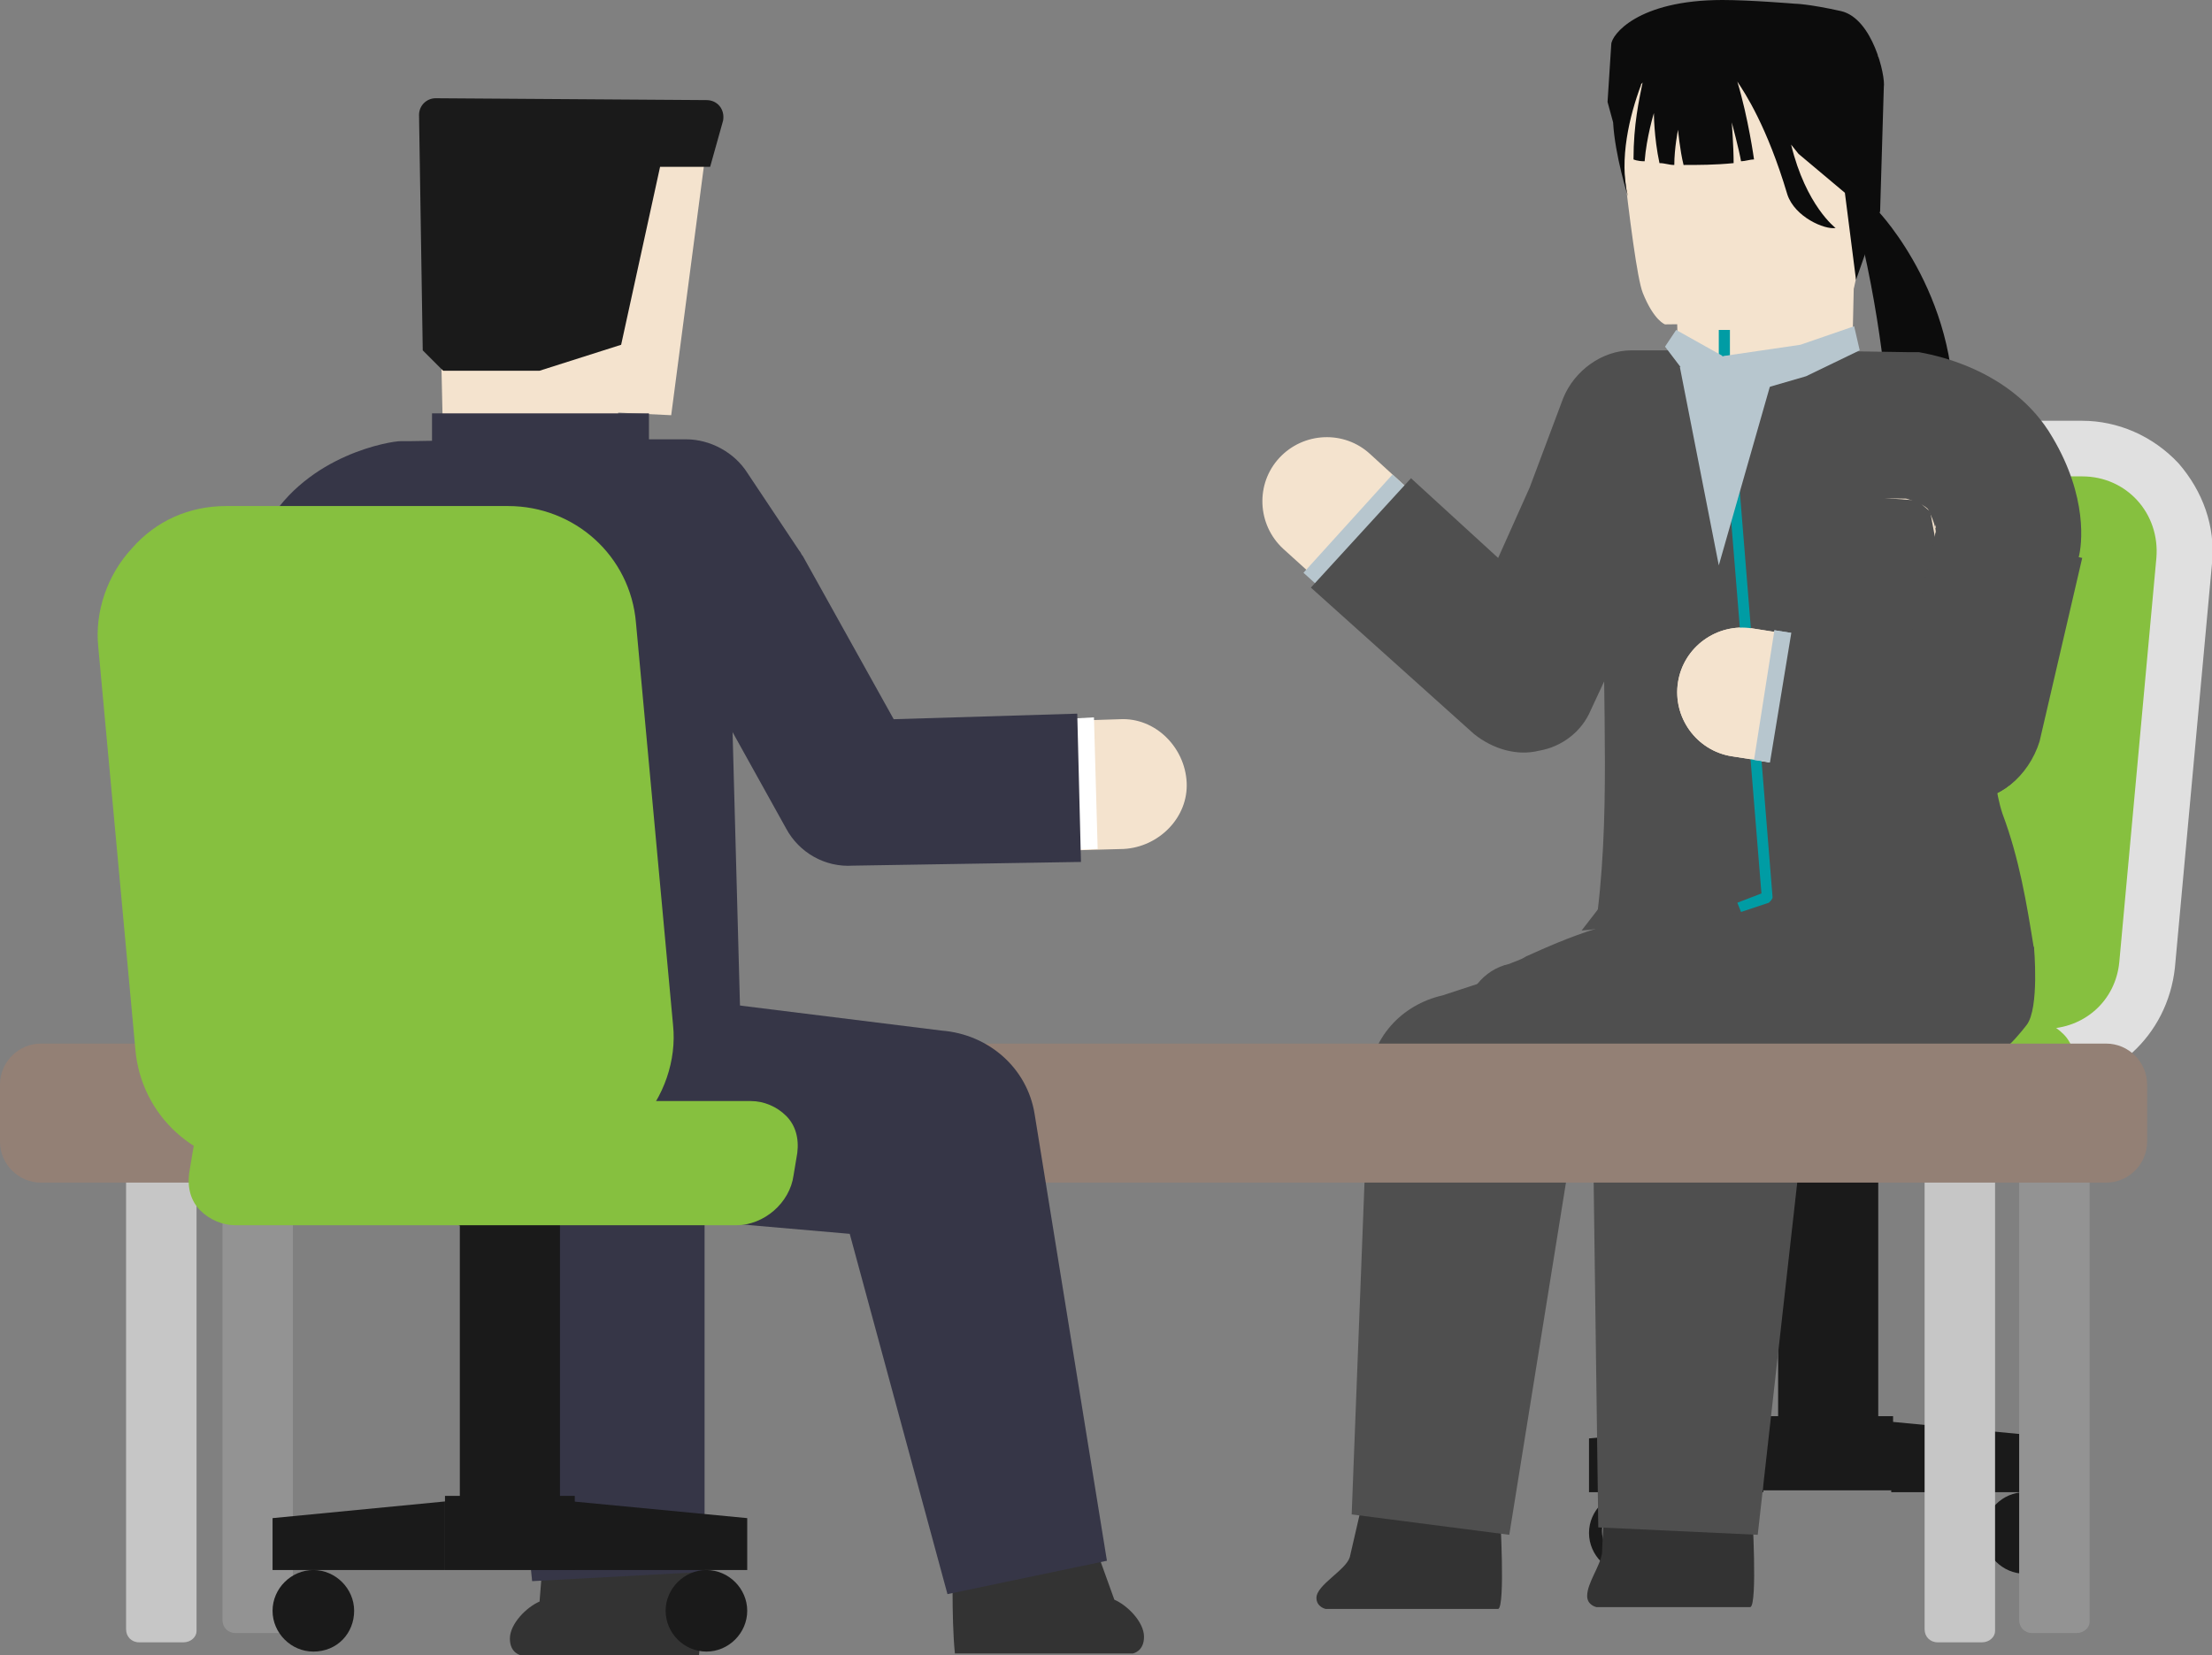
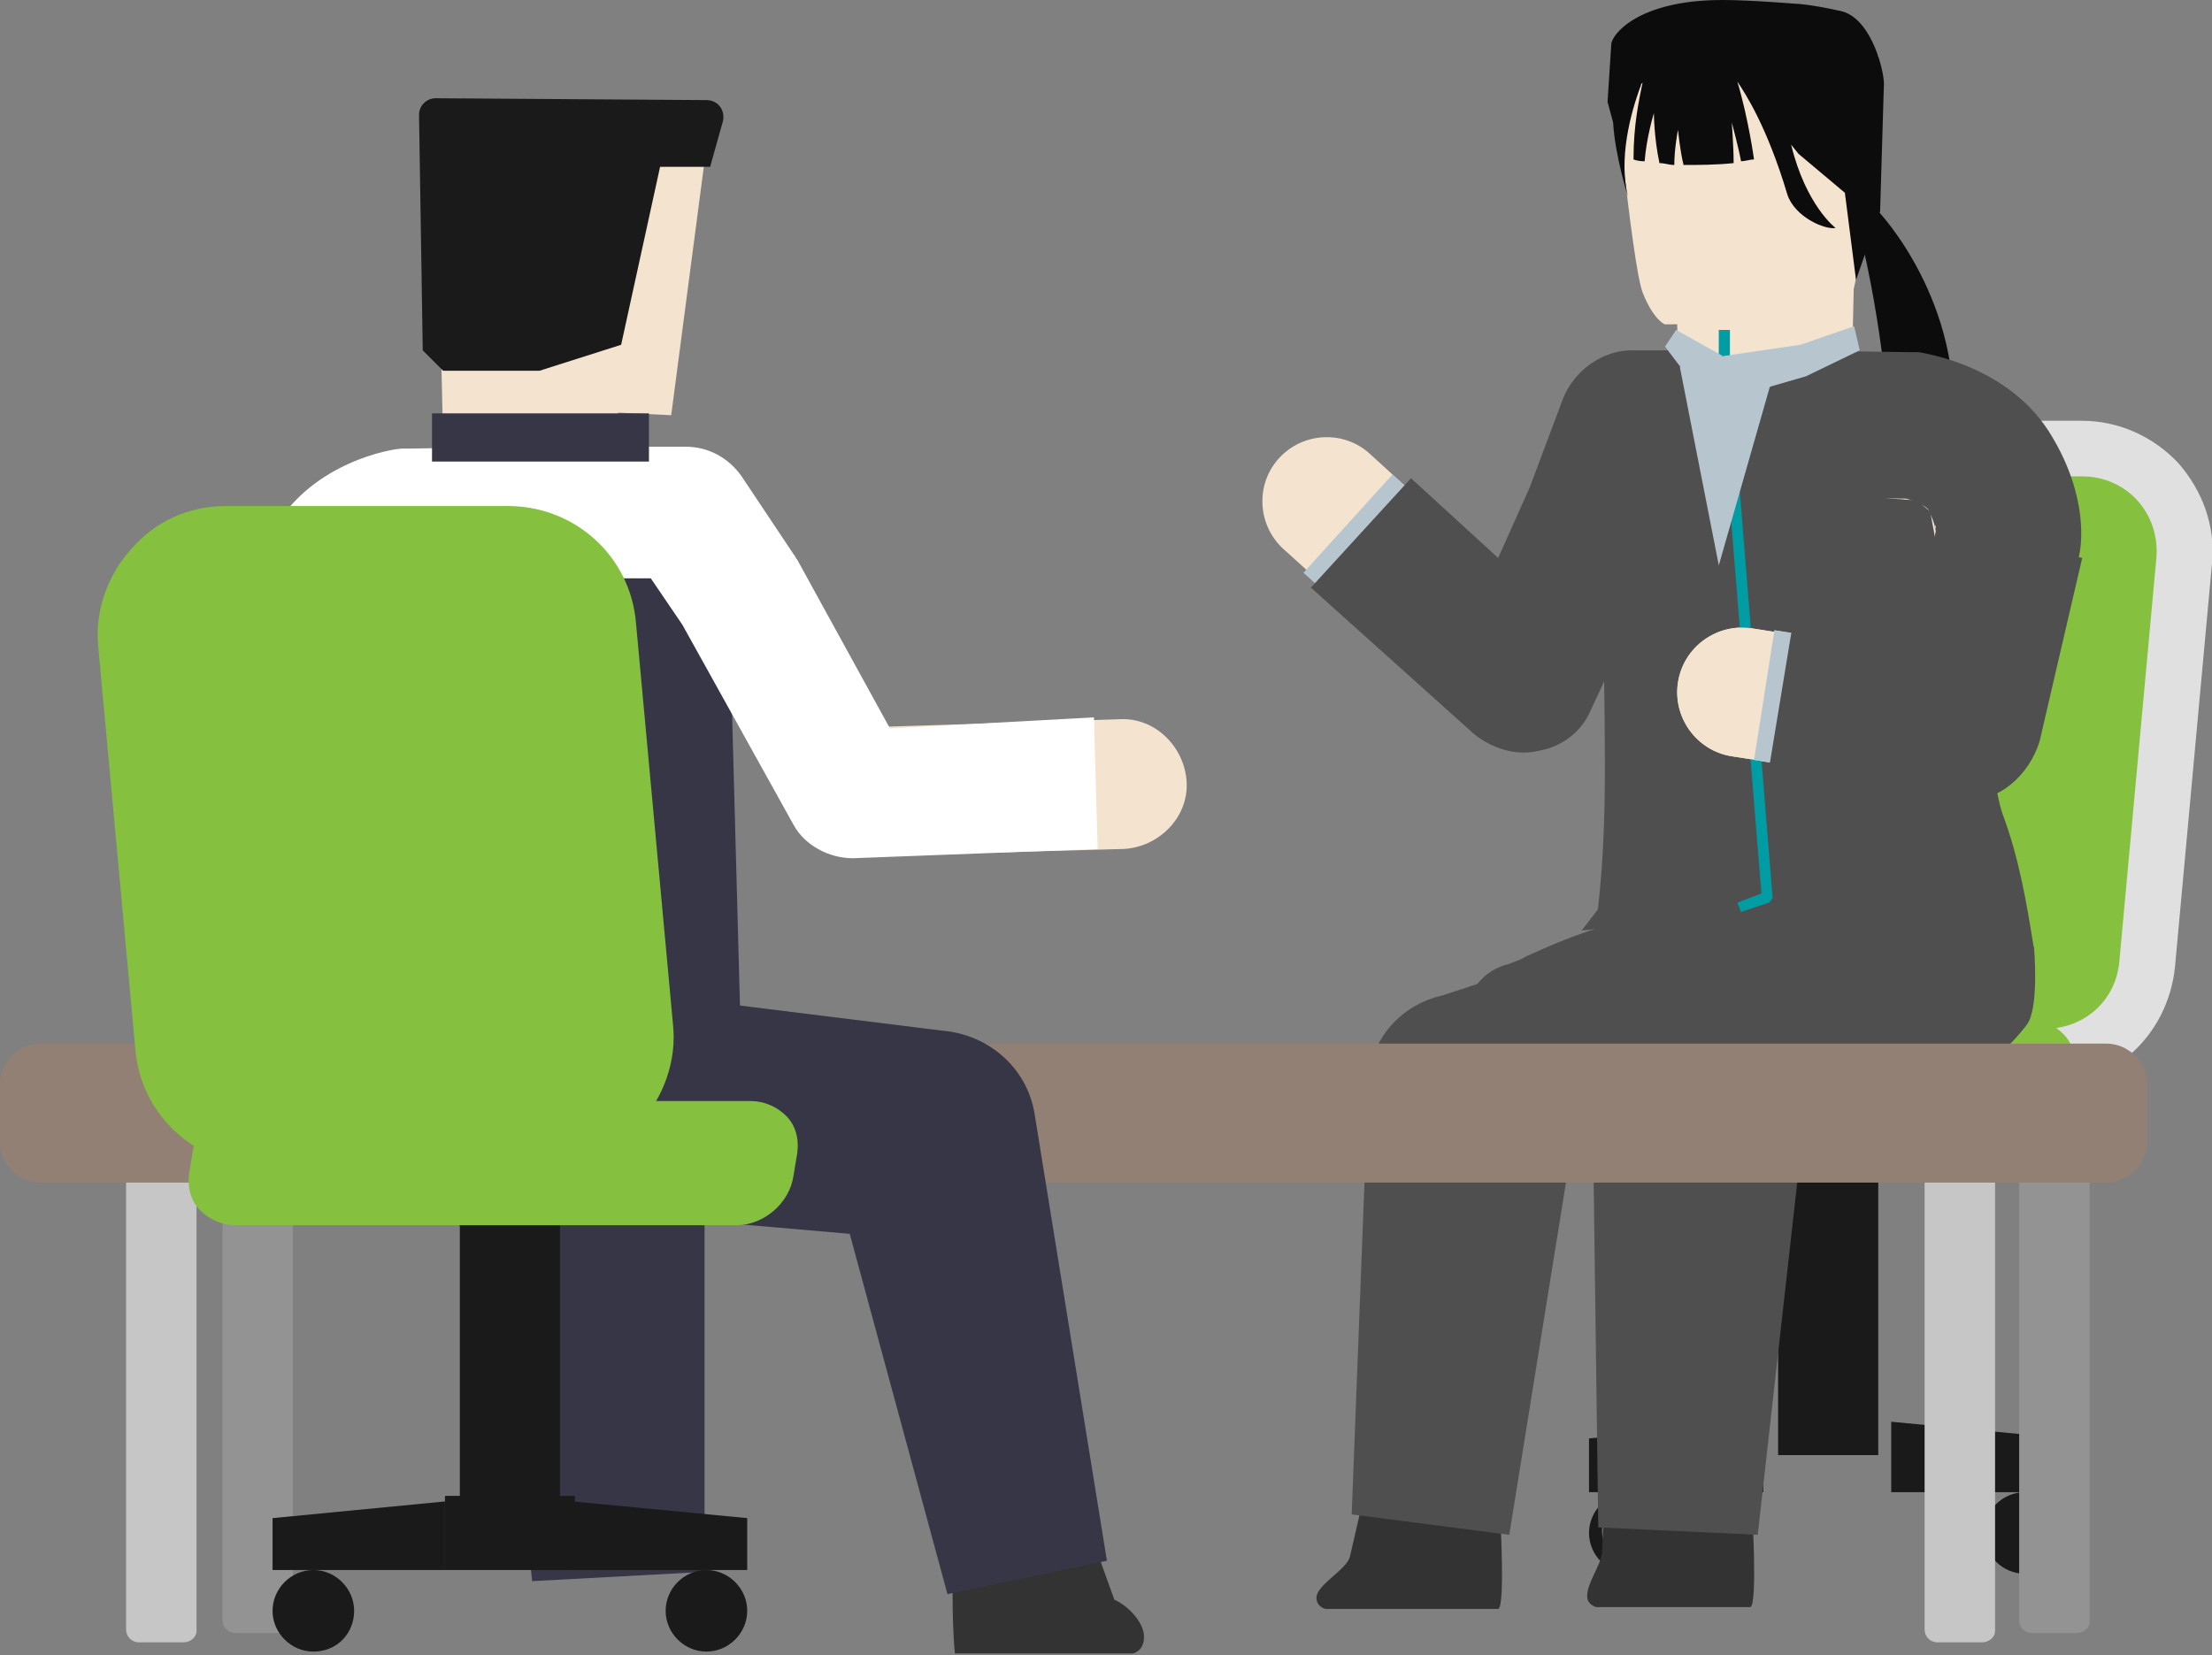
<svg xmlns="http://www.w3.org/2000/svg" version="1.1" id="レイヤー_1" x="0px" y="0px" width="119.3px" height="89.3px" viewBox="0 0 119.3 89.3" style="enable-background:new 0 0 119.3 89.3;" xml:space="preserve">
  <rect x="0" y="0" width="119.3" height="89.3" fill="#808080" stroke="none" />
  <style type="text/css">
	.st0{fill:#1A1A1A;}
	.st1{fill:#86C03F;}
	.st2{fill:#E0E0E0;}
	.st3{fill:#0C0C0C;}
	.st4{fill:#333333;}
	.st5{fill:#4F4F4F;}
	.st6{fill:#F4E3CE;}
	.st7{fill:#B7C6CE;}
	.st8{fill:#009CA4;}
	.st9{fill:#C6C6C6;}
	.st10{fill:#939393;}
	.st11{fill:#938075;}
	.st12{display:none;}
	.st13{display:inline;}
	.st14{fill:#95DBF4;}
	.st15{fill:#363647;}
	.st16{fill:#FFFFFF;}
</style>
  <g>
    <g>
      <g>
        <rect x="95.9" y="60.2" class="st0" width="5.4" height="18.3" />
      </g>
      <g>
-         <rect x="95.1" y="76.4" class="st0" width="7" height="4" />
-       </g>
+         </g>
      <g>
        <polygon class="st0" points="102,76.7 111.4,77.6 111.4,80.5 102,80.5 102,76.7    " />
      </g>
      <g>
        <path class="st0" d="M109.2,84.9c-1.2,0-2.2-1-2.2-2.2s1-2.2,2.2-2.2s2.2,1,2.2,2.2S110.4,84.9,109.2,84.9z" />
      </g>
      <g>
        <polygon class="st0" points="85.7,77.6 95.1,76.7 95.1,80.5 85.7,80.5 85.7,77.6    " />
      </g>
      <g>
        <path class="st0" d="M87.9,84.9c-1.2,0-2.2-1-2.2-2.2s1-2.2,2.2-2.2s2.2,1,2.2,2.2S89.2,84.9,87.9,84.9z M87.9,81.1     c-0.9,0-1.5,0.7-1.5,1.5c0,0.9,0.7,1.5,1.5,1.5c0.9,0,1.5-0.7,1.5-1.5C89.5,81.8,88.8,81.1,87.9,81.1z" />
      </g>
      <g>
        <g>
          <path class="st1" d="M95,57c-1.5,0-3-0.7-4.1-1.8c-1-1.1-1.6-2.7-1.4-4.2l2-21.8c0.3-2.8,2.6-5,5.5-5h15.3c1.5,0,3,0.7,4.1,1.8      c1,1.1,1.6,2.7,1.4,4.2l-2,21.8c-0.3,2.8-2.6,5-5.5,5H95z" />
        </g>
        <g>
          <path class="st2" d="M112.3,25.7c2.4,0,4.2,2,4,4.4l-2,21.8c-0.2,2.1-1.9,3.6-4,3.6H95c-2.4,0-4.2-2-4-4.4l2-21.8      c0.2-2.1,1.9-3.6,4-3.6H112.3 M112.3,22.7H97c-3.6,0-6.6,2.7-7,6.4l-2,21.8c-0.2,2,0.5,3.9,1.8,5.4c1.3,1.5,3.2,2.3,5.2,2.3      h15.3c3.6,0,6.6-2.7,7-6.4l2-21.8c0.2-2-0.5-3.9-1.8-5.4C116.1,23.5,114.2,22.7,112.3,22.7L112.3,22.7z" />
        </g>
      </g>
      <g>
        <path class="st1" d="M81.4,61.3h27.2c1.3,0,2.4-1,2.6-2.3l0.2-1.3c0.2-1.3-0.7-2.3-2-2.3H82.2c-1.3,0-2.4,1-2.6,2.3L79.5,59     C79.3,60.3,80.2,61.3,81.4,61.3z" />
        <path class="st1" d="M108.6,61.8H81.4c-0.8,0-1.4-0.3-1.9-0.8c-0.5-0.5-0.7-1.3-0.6-2l0.2-1.3c0.2-1.5,1.6-2.7,3.1-2.7h27.2     c0.8,0,1.4,0.3,1.9,0.8c0.5,0.5,0.7,1.3,0.6,2l-0.2,1.3C111.5,60.6,110.1,61.8,108.6,61.8z M82.2,56c-1,0-2,0.8-2.1,1.8L80,59.1     c-0.1,0.5,0.1,0.9,0.3,1.2c0.3,0.3,0.7,0.5,1.1,0.5h27.2c1,0,2-0.8,2.1-1.8l0.2-1.3c0.1-0.5-0.1-0.9-0.3-1.2     c-0.3-0.3-0.7-0.5-1.1-0.5H82.2z" />
      </g>
    </g>
    <g>
      <g>
        <path class="st3" d="M101.3,11.4c0,0,4.7,4.9,4,12.1l-3.4-0.3c0,0-0.2-4.5-1.4-9.8C99.2,8.1,101.3,11.4,101.3,11.4z" />
      </g>
      <g>
        <path class="st4" d="M80.9,81.6c0,0,0.3,5.1-0.1,5.2l-9.3,0c0,0-0.5-0.1-0.5-0.6c0-0.7,1.6-1.5,1.8-2.2l0.6-2.6L80.9,81.6z" />
      </g>
      <g>
        <path class="st4" d="M94.5,81.5c0,0,0.3,5.1-0.1,5.2h-8.3c0,0-0.5-0.1-0.5-0.6c0-0.7,0.7-1.6,0.8-2.3l0.1-2.3L94.5,81.5z" />
      </g>
      <g>
        <path class="st5" d="M85.6,52.6c1.3-6.1,0.9-12.3,0.9-18.4c-0.1-2.4-0.2-5-0.7-7.3c-0.3-1.2-0.9-2.4-1.9-3.6l24-1.5     c-1.7,2.4-1.6,4.8-1.6,7.5c0.1,2.4,0.3,5,0.6,7.3c0.2,1.2,0.6,4.3,0.7,5.5c0.1,0.6,0.2,1.2,0.4,1.8c0.9,2.4,1.3,4.8,1.7,7.3     C109.6,51.1,85.6,52.6,85.6,52.6L85.6,52.6z" />
      </g>
      <g>
        <path class="st5" d="M94.7,60.6l-13.6,3.9l4-4.7l-3.7,23l-8.5-1.1l0.9-23.3c0.1-2.4,1.8-4.2,4-4.7c0,0,13.4-4.4,13.4-4.4     L94.7,60.6L94.7,60.6z" />
      </g>
      <g>
        <path class="st5" d="M86.2,82.4L85.9,60c0-2,1.1-3.7,2.8-4.6c0,0,10.7-6,10.7-6l5.5,9.2l-10.4,6.5l2.8-4.6l-2.5,22.3L86.2,82.4     L86.2,82.4z" />
      </g>
      <g>
        <path class="st5" d="M92.4,49.2c-3.1-0.1-4.4,0.8-7.1,1L87,48h6.6l0.2,0.6c0,0,10.1-2.1,13.1,0.1c0.8,0.5,2.8,2.4,2.8,2.4     s0.3,3.3-0.4,4.2c-0.7,0.9-1.7,2-2.6,1.9c0.4-2-0.2-3.4-0.2-3.4S105.1,50.1,92.4,49.2z" />
      </g>
      <g>
        <path class="st5" d="M100.5,60.9c-0.1,0-0.3,0-0.4,0c0,0-4.7-0.7-9.3-1.4c-2.3-0.4-4.7-0.7-6.4-1c-3.4-0.6-5.4-0.9-5.4-3.5     c0-1.4,1-2.7,2.4-3c0.2-0.1,0.6-0.2,0.9-0.4c2-0.9,5.3-2.4,9-2.3c2.8,0,5.3,0.4,5.4,0.4l6.4,0.8c0.4,0,0.7,0.2,1,0.3     c1.6,0.8,3.3,2.6,3.1,4.9c-0.3,3.4-4.3,4.8-5.7,5.2C101.1,60.9,100.8,60.9,100.5,60.9z M81.4,51.9c0,0-0.1,0-0.1,0     C81.4,51.9,81.4,51.9,81.4,51.9z" />
      </g>
      <g>
        <path class="st6" d="M106.2,42.7c-0.2,0-0.4,0-0.6,0l-12.2-1.9c-1.9-0.3-3.2-2.1-2.9-4s2.1-3.2,4-2.9l8.8,1.4l1.1-6.1l-0.3-1.6     l-0.7-0.6l-6.6-0.5l-6.3,0l-1.2,2.8L85.4,38c-0.5,1-1.4,1.8-2.5,2c-1.1,0.2-2.2-0.1-3.1-0.8l-10.6-9.6c-1.4-1.3-1.5-3.5-0.2-4.9     c1.3-1.4,3.5-1.5,4.9-0.2l7,6.4l1.9-4.4l2.1-4.9c0.5-1.3,1.8-2.1,3.2-2.1c0,0,0,0,0,0l8.8,0c0.1,0,0.2,0,0.3,0l7.9,0.6     c0.7,0.1,1.4,0.3,2,0.8l2.5,2.1c0.6,0.5,1,1.2,1.2,2l0.7,3.5c0.1,0.4,0.1,0.9,0,1.3l-1.8,10.2C109.3,41.5,107.8,42.7,106.2,42.7z     " />
      </g>
      <g>
        <path class="st7" d="M106,42.7c-0.2,0-0.4,0-0.6,0L94.6,41l1.1-7l7.5,1.2l1.5-6.4c0-0.2-0.1-0.7-0.5-1.4c-0.2-0.4-1-0.7-1.6-0.8     l-5.8-0.1l-6.3,0l-1,2.7c0,0.1-0.1,0.2-0.1,0.2l-4.1,8.8c-0.5,1-1.4,1.8-2.5,2c-1.1,0.2-2.3-0.1-3.1-0.8l-9.4-8.5l4.8-5.3     l5.8,5.3l2-4.3l1.8-4.8c0.5-1.4,1.9-2.3,3.3-2.3c0,0,0,0,0,0l8.8,0l6.1,0.1c0.1,0,0.3,0,0.4,0c0.5,0.1,4.8,0.8,6.9,4.3     c1.9,3.2,1.5,5.7,1.4,6.2l-2.3,10C109.1,41.6,107.6,42.7,106,42.7z M104.8,28.5c0,0,0,0.1,0,0.1L104.8,28.5z" />
      </g>
      <g>
        <path class="st5" d="M106,43.2c-0.2,0-0.4,0-0.6-0.1l-9.8-1.6l1.3-7.9l6.1,1l1.4-5.9c0-0.2-0.1-0.6-0.4-1.2     c-0.1-0.2-0.8-0.5-1.2-0.6l-5.7-0.1l-6,0L90,29.2c0,0.1-0.1,0.2-0.1,0.3l-4.1,8.8c-0.5,1.2-1.6,2-2.8,2.2     c-1.2,0.3-2.5-0.1-3.5-0.9l-8.8-7.9l5.4-5.9l4.7,4.3l1.7-3.8l1.8-4.8c0.6-1.5,2.1-2.6,3.7-2.6c0,0,0,0,0,0l8.8,0L103,19     c0.2,0,0.3,0,0.5,0c0.5,0.1,5,0.8,7.2,4.6c1.9,3.2,1.6,5.8,1.4,6.5c0,0,0,0.1,0,0.1l-2.3,9.9C109.4,41.9,107.8,43.2,106,43.2z      M104.3,28.5c0,0,0,0.1,0,0.1L104.3,28.5z M104.4,28.3c0,0-0.1,0.3,0,0.2L104.4,28.3C104.4,28.3,104.4,28.3,104.4,28.3z      M104.3,28.5L104.3,28.5L104.3,28.5z" />
      </g>
      <g>
        <polygon class="st6" points="90.4,15 90.5,19.4 99.9,19 100,14.6    " />
      </g>
      <g>
        <path class="st8" d="M93.9,49.2l-0.2-0.5l1.3-0.5l-2.3-28.3l0-2.1h0.6v2.1l2.3,28.5c0,0.1-0.1,0.2-0.2,0.3L93.9,49.2z" />
      </g>
      <g>
        <path class="st6" d="M106.2,42.7c-0.2,0-0.4,0-0.6,0l-12.2-1.9c-1.9-0.3-3.2-2.1-2.9-4s2.1-3.2,4-2.9l12.2,1.9     c1.9,0.3,3.2,2.1,2.9,4C109.3,41.5,107.9,42.7,106.2,42.7z" />
      </g>
      <g>
        <path class="st7" d="M106,42.7c-0.2,0-0.4,0-0.6,0L94.6,41l1.1-7l7.5,1.2l1.5-6.4l6.9,1.6l-2.2,9.6     C109.1,41.6,107.6,42.7,106,42.7z" />
      </g>
      <g>
        <path class="st5" d="M106,43.2c-0.2,0-0.4,0-0.6-0.1l-10-1.6l1.3-7.9l6.4,1l1.4-6.3l7.8,1.8l-2.3,9.9     C109.4,41.9,107.8,43.2,106,43.2z" />
      </g>
      <g>
        <polygon class="st7" points="90.6,19.8 92.7,30.5 95.7,20 93,19.2    " />
      </g>
      <g>
        <polygon class="st7" points="92.9,19.2 91.7,21.2 89.8,18.7 90.4,17.8    " />
      </g>
      <g>
        <polygon class="st7" points="93,19.2 94.3,21.2 97.4,20.3 100.3,18.9 100,17.6 97.1,18.6    " />
      </g>
      <g>
        <path class="st6" d="M98.6,17.4l-8.8,0.1c0,0-0.6-0.2-1.2-1.7S86.9,2.5,86.9,2.5L101.3,3c0,0-0.8,11.4-1.4,12.8     S98.6,17.4,98.6,17.4z" />
      </g>
      <g>
        <path class="st3" d="M101.6,4.7c0.1-0.6-0.6-3.7-2.3-4.1c-1.8-0.4-2.5-0.4-2.5-0.4S94.4,0,92.9,0c-4.6,0-6,1.9-6,2.4l-0.2,3.1     L87,6.6c0.1,1.8,0.8,4,0.8,4c-0.5-2,0.1-4.4,0.7-6c0-0.1,0.1-0.1,0.1-0.2c-0.2,1-0.5,2.3-0.5,4.2c0,0,0.2,0.1,0.6,0.1     c0.1-1.3,0.5-2.6,0.5-2.6s0,1.3,0.3,2.7c0.3,0,0.5,0.1,0.8,0.1C90.3,8,90.5,7,90.5,7s0.1,1.1,0.3,1.9c0.8,0,1.7,0,2.7-0.1     c0-0.9-0.1-2.2-0.1-2.2s0.4,1.5,0.5,2.1c0.2,0,0.5-0.1,0.7-0.1c0,0-0.3-2.2-0.9-4.2c0.4,0.6,1.6,2.4,2.7,6.1     c0.4,1.2,2,1.9,2.6,1.8c0,0-1.6-1.2-2.4-4.5L97,8.3l2.5,2.1l0.6,4.7l1.3-3.7L101.6,4.7z" />
      </g>
    </g>
  </g>
  <g>
    <g>
      <g>
        <path class="st9" d="M9.9,88.6H7.5c-0.4,0-0.7-0.3-0.7-0.7V60.8c0-0.4,0.3-0.7,0.7-0.7h2.4c0.4,0,0.7,0.3,0.7,0.7v27.2     C10.6,88.3,10.3,88.6,9.9,88.6z" />
      </g>
      <g>
        <path class="st10" d="M15.1,88.1h-2.4c-0.4,0-0.7-0.3-0.7-0.7V60.8c0-0.4,0.3-0.7,0.7-0.7h2.4c0.4,0,0.7,0.3,0.7,0.7v26.7     C15.8,87.8,15.5,88.1,15.1,88.1z" />
      </g>
      <g>
        <path class="st10" d="M112,88.1h-2.4c-0.4,0-0.7-0.3-0.7-0.7V60.8c0-0.4,0.3-0.7,0.7-0.7h2.4c0.4,0,0.7,0.3,0.7,0.7v26.7     C112.7,87.8,112.4,88.1,112,88.1z" />
      </g>
      <g>
        <path class="st9" d="M106.9,88.6h-2.4c-0.4,0-0.7-0.3-0.7-0.7V60.8c0-0.4,0.3-0.7,0.7-0.7h2.4c0.4,0,0.7,0.3,0.7,0.7v27.2     C107.6,88.3,107.3,88.6,106.9,88.6z" />
      </g>
      <g>
        <path class="st11" d="M113.6,63.8H2.2c-1.2,0-2.2-1-2.2-2.2v-3.1c0-1.2,1-2.2,2.2-2.2h111.4c1.2,0,2.2,1,2.2,2.2v3.1     C115.8,62.8,114.8,63.8,113.6,63.8z" />
      </g>
    </g>
    <g class="st12">
      <g class="st13">
        <polygon class="st9" points="64.2,56.4 91,56.4 93,38.2 66.2,38.2    " />
      </g>
      <g class="st13">
        <polygon class="st14" points="65,54.6 90.2,54.6 92,39.1 66.9,39.1    " />
      </g>
      <g class="st13">
        <rect x="56.8" y="55.4" transform="matrix(-1 -4.546820e-11 4.546820e-11 -1 122.014 111.742)" class="st9" width="8.4" height="1" />
      </g>
    </g>
  </g>
  <g>
    <g>
      <g>
-         <path class="st4" d="M37.8,84.1c0,0,0.1,3.2-0.1,5.2h-9.6c0,0-0.6-0.1-0.6-0.9s0.9-1.7,1.6-2l0.2-2.5L37.8,84.1z" />
+         <path class="st4" d="M37.8,84.1h-9.6c0,0-0.6-0.1-0.6-0.9s0.9-1.7,1.6-2l0.2-2.5L37.8,84.1z" />
      </g>
      <g>
        <path class="st4" d="M51.4,84c0,0-0.1,3.2,0.1,5.2h9.6c0,0,0.6-0.1,0.6-0.9s-0.9-1.7-1.6-2l-0.9-2.5L51.4,84z" />
      </g>
      <g>
        <rect x="18.6" y="25.4" transform="matrix(1 -2.705901e-02 2.705901e-02 1 -1.166 0.804)" class="st15" width="21" height="36.2" />
      </g>
      <g>
        <path class="st15" d="M34.7,53.6l16.1,2c2.5,0.2,4.6,2,5,4.5c0,0,3.9,24.1,3.9,24.1L51.1,86l-6.4-23.6l5,4.5l-16.1-1.4L34.7,53.6     L34.7,53.6z" />
      </g>
      <g>
        <path class="st15" d="M28.7,85.3l-2.1-20.5l2.2,4.2l-7.2-6l6.6-8.5l7.6,5.5l0.1,0.1c1.4,1,2.1,2.6,2.1,4.1l0,20.6L28.7,85.3     L28.7,85.3z" />
      </g>
      <g>
        <path class="st6" d="M27.5,49.8c-0.3,0-0.6,0-0.9-0.1L18,47.2c-1.3-0.4-2.3-1.4-2.5-2.7l-1.8-10.1c-0.1-0.4-0.1-0.9,0-1.3     l0.7-3.5c0.2-0.8,0.6-1.5,1.2-2l2.3-1.9c0.5-0.4,1.2-0.7,1.9-0.8l8-0.7c0.1,0,0.2,0,0.3,0l8.8,0c0,0,0,0,0,0     c1.2,0,2.3,0.6,2.9,1.5l2.8,4.2c0.1,0.1,0.1,0.2,0.2,0.2l5.1,9.1l12.5-0.4c1.9-0.1,3.5,1.5,3.6,3.4c0.1,1.9-1.5,3.5-3.4,3.6     L46,46.2c-1.3,0-2.5-0.7-3.2-1.8l-6-10.8L35.1,31l-6.8,0l-6.8,0.6L21,32.2l-0.3,1.6l1.3,7.3l6.4,1.8c1.9,0.5,2.9,2.4,2.4,4.3     C30.4,48.7,29,49.8,27.5,49.8z" />
      </g>
      <g>
        <path class="st16" d="M31,50.9l-12.8-3.6c-1.2-0.4-2.2-1.4-2.5-2.6l-2.3-9.9c-0.1-0.6-0.5-3.1,1.4-6.3c2.1-3.6,6.4-4.3,6.9-4.3     c0.1,0,0.3,0,0.4,0l6.1-0.1l8.8,0c0,0,0,0,0,0c1.2,0,2.3,0.6,3,1.6l2.8,4.2c0.1,0.1,0.1,0.2,0.2,0.3l5,9.1L59,38.7l0.2,7.1     L46,46.3c-1.3,0-2.6-0.7-3.2-1.8l-6-10.8l-1.7-2.5l-6.9,0l-5.7,0.1c-0.5,0.1-1.3,0.5-1.6,0.8c-0.4,0.7-0.5,1.2-0.5,1.4l1.7,7.6     l10.8,3.1L31,50.9z M20.4,33.3l0,0.1C20.4,33.3,20.4,33.3,20.4,33.3z" />
      </g>
      <g>
-         <path class="st15" d="M30.8,51.3l-12.8-3.7c-1.4-0.4-2.5-1.5-2.8-2.9L13,34.9c0,0,0-0.1,0-0.1c-0.1-0.7-0.5-3.3,1.4-6.5     c2.2-3.8,6.7-4.5,7.2-4.5c0.2,0,0.3,0,0.5,0l6.1-0.1l8.8,0c0,0,0,0,0,0c1.3,0,2.6,0.7,3.3,1.8l2.8,4.2c0.1,0.1,0.1,0.2,0.2,0.3     l4.9,8.8l9.9-0.3l0.2,8L46,46.7c-1.5,0.1-2.9-0.7-3.6-2l-6-10.8l-1.5-2.3l-6.6,0l-5.7,0.1c-0.5,0.1-1.1,0.4-1.2,0.6     c-0.3,0.6-0.4,1-0.4,1.2l1.7,7.3l10.5,3L30.8,51.3z M20.8,33.2l0,0.1C20.8,33.2,20.8,33.2,20.8,33.2z M20.8,33.2     c0.1,0.1,0-0.2,0-0.2c0,0,0,0,0,0L20.8,33.2z M20.8,33.2L20.8,33.2z" />
-       </g>
+         </g>
      <g>
        <polygon class="st6" points="33.4,19.7 33.3,24.1 23.9,23.9 23.8,19.4    " />
      </g>
      <g>
        <polygon class="st6" points="38.3,6.4 36.2,22.4 23.9,21.8 23.7,6.2    " />
      </g>
      <g>
        <path class="st0" d="M38.3,9l-2.7,0l-2.1,9.6L29.1,20h-5.2l-1.1-1.1L22.6,6.2c0-0.5,0.4-0.9,0.9-0.9l14.6,0.1     c0.6,0,1,0.5,0.9,1.1L38.3,9z" />
      </g>
      <g>
        <path class="st4" d="M25.3,66.3c-3.4-1.2-6.4-2.3-6.1-5.1c0.1-1.4,1.2-2.6,2.6-2.8l1,5.9c1.1-0.2,2-1.1,2.3-2.2     c0.3-1.4-0.5-2.4-0.9-2.7c0.1,0,0.7,0.4,3.1,1.3L25.3,66.3z" />
      </g>
      <g>
        <rect x="23.3" y="22.3" class="st15" width="11.7" height="2.6" />
      </g>
    </g>
    <g>
      <g>
        <rect x="24.8" y="64.6" class="st0" width="5.4" height="18.2" />
      </g>
      <g>
        <rect x="24" y="80.7" class="st0" width="7" height="4" />
      </g>
      <g>
        <polygon class="st0" points="30.9,81 40.3,81.9 40.3,84.7 30.9,84.7 30.9,81    " />
      </g>
      <g>
        <path class="st0" d="M38.1,89.1c-1.2,0-2.2-1-2.2-2.2s1-2.2,2.2-2.2s2.2,1,2.2,2.2S39.3,89.1,38.1,89.1z" />
      </g>
      <g>
        <polygon class="st0" points="14.7,81.9 24,81 24,84.7 14.7,84.7 14.7,81.9    " />
      </g>
      <g>
        <path class="st0" d="M16.9,89.1c-1.2,0-2.2-1-2.2-2.2s1-2.2,2.2-2.2s2.2,1,2.2,2.2S18.2,89.1,16.9,89.1z" />
      </g>
      <g>
        <path class="st1" d="M12.7,65.6h27c1.2,0,2.4-1,2.6-2.3l0.2-1.2c0.2-1.2-0.7-2.3-1.9-2.3h-27c-1.2,0-2.4,1-2.6,2.3l-0.2,1.2     C10.6,64.6,11.4,65.6,12.7,65.6z" />
        <path class="st1" d="M39.7,66.1h-27c-0.7,0-1.4-0.3-1.9-0.8c-0.5-0.5-0.7-1.2-0.6-2l0.2-1.2c0.2-1.5,1.6-2.7,3.1-2.7h27     c0.7,0,1.4,0.3,1.9,0.8c0.5,0.5,0.7,1.2,0.6,2l-0.2,1.2C42.6,64.9,41.2,66.1,39.7,66.1z M13.5,60.4c-1,0-1.9,0.8-2.1,1.8     l-0.2,1.2c-0.1,0.5,0.1,0.9,0.3,1.2c0.3,0.3,0.7,0.5,1.1,0.5h27c1,0,1.9-0.8,2.1-1.8l0.2-1.2c0.1-0.5-0.1-0.9-0.3-1.2     c-0.3-0.3-0.7-0.5-1.1-0.5H13.5z" />
      </g>
      <g>
        <g>
          <path class="st1" d="M14.3,61.4c-2.8,0-5.2-2.1-5.4-5l-2-21.7c-0.1-1.5,0.4-3.1,1.4-4.2s2.5-1.8,4-1.8h15.2c2.8,0,5.2,2.1,5.4,5      l2,21.7c0.1,1.5-0.4,3.1-1.4,4.2s-2.5,1.8-4,1.8H14.3z" />
        </g>
        <g>
          <path class="st1" d="M27.4,30.3c2,0,3.8,1.6,4,3.6l2,21.7c0.2,2.3-1.6,4.3-4,4.3H14.3c-2,0-3.8-1.6-4-3.6l-2-21.7      c-0.2-2.3,1.6-4.3,4-4.3H27.4 M27.4,27.3H12.2c-2,0-3.8,0.8-5.1,2.3c-1.3,1.4-2,3.4-1.8,5.3l2,21.7c0.3,3.6,3.3,6.3,6.9,6.3      h15.2c2,0,3.8-0.8,5.1-2.3c1.3-1.4,2-3.4,1.8-5.3l-2-21.7C34,30,31,27.3,27.4,27.3L27.4,27.3z" />
        </g>
      </g>
    </g>
  </g>
</svg>